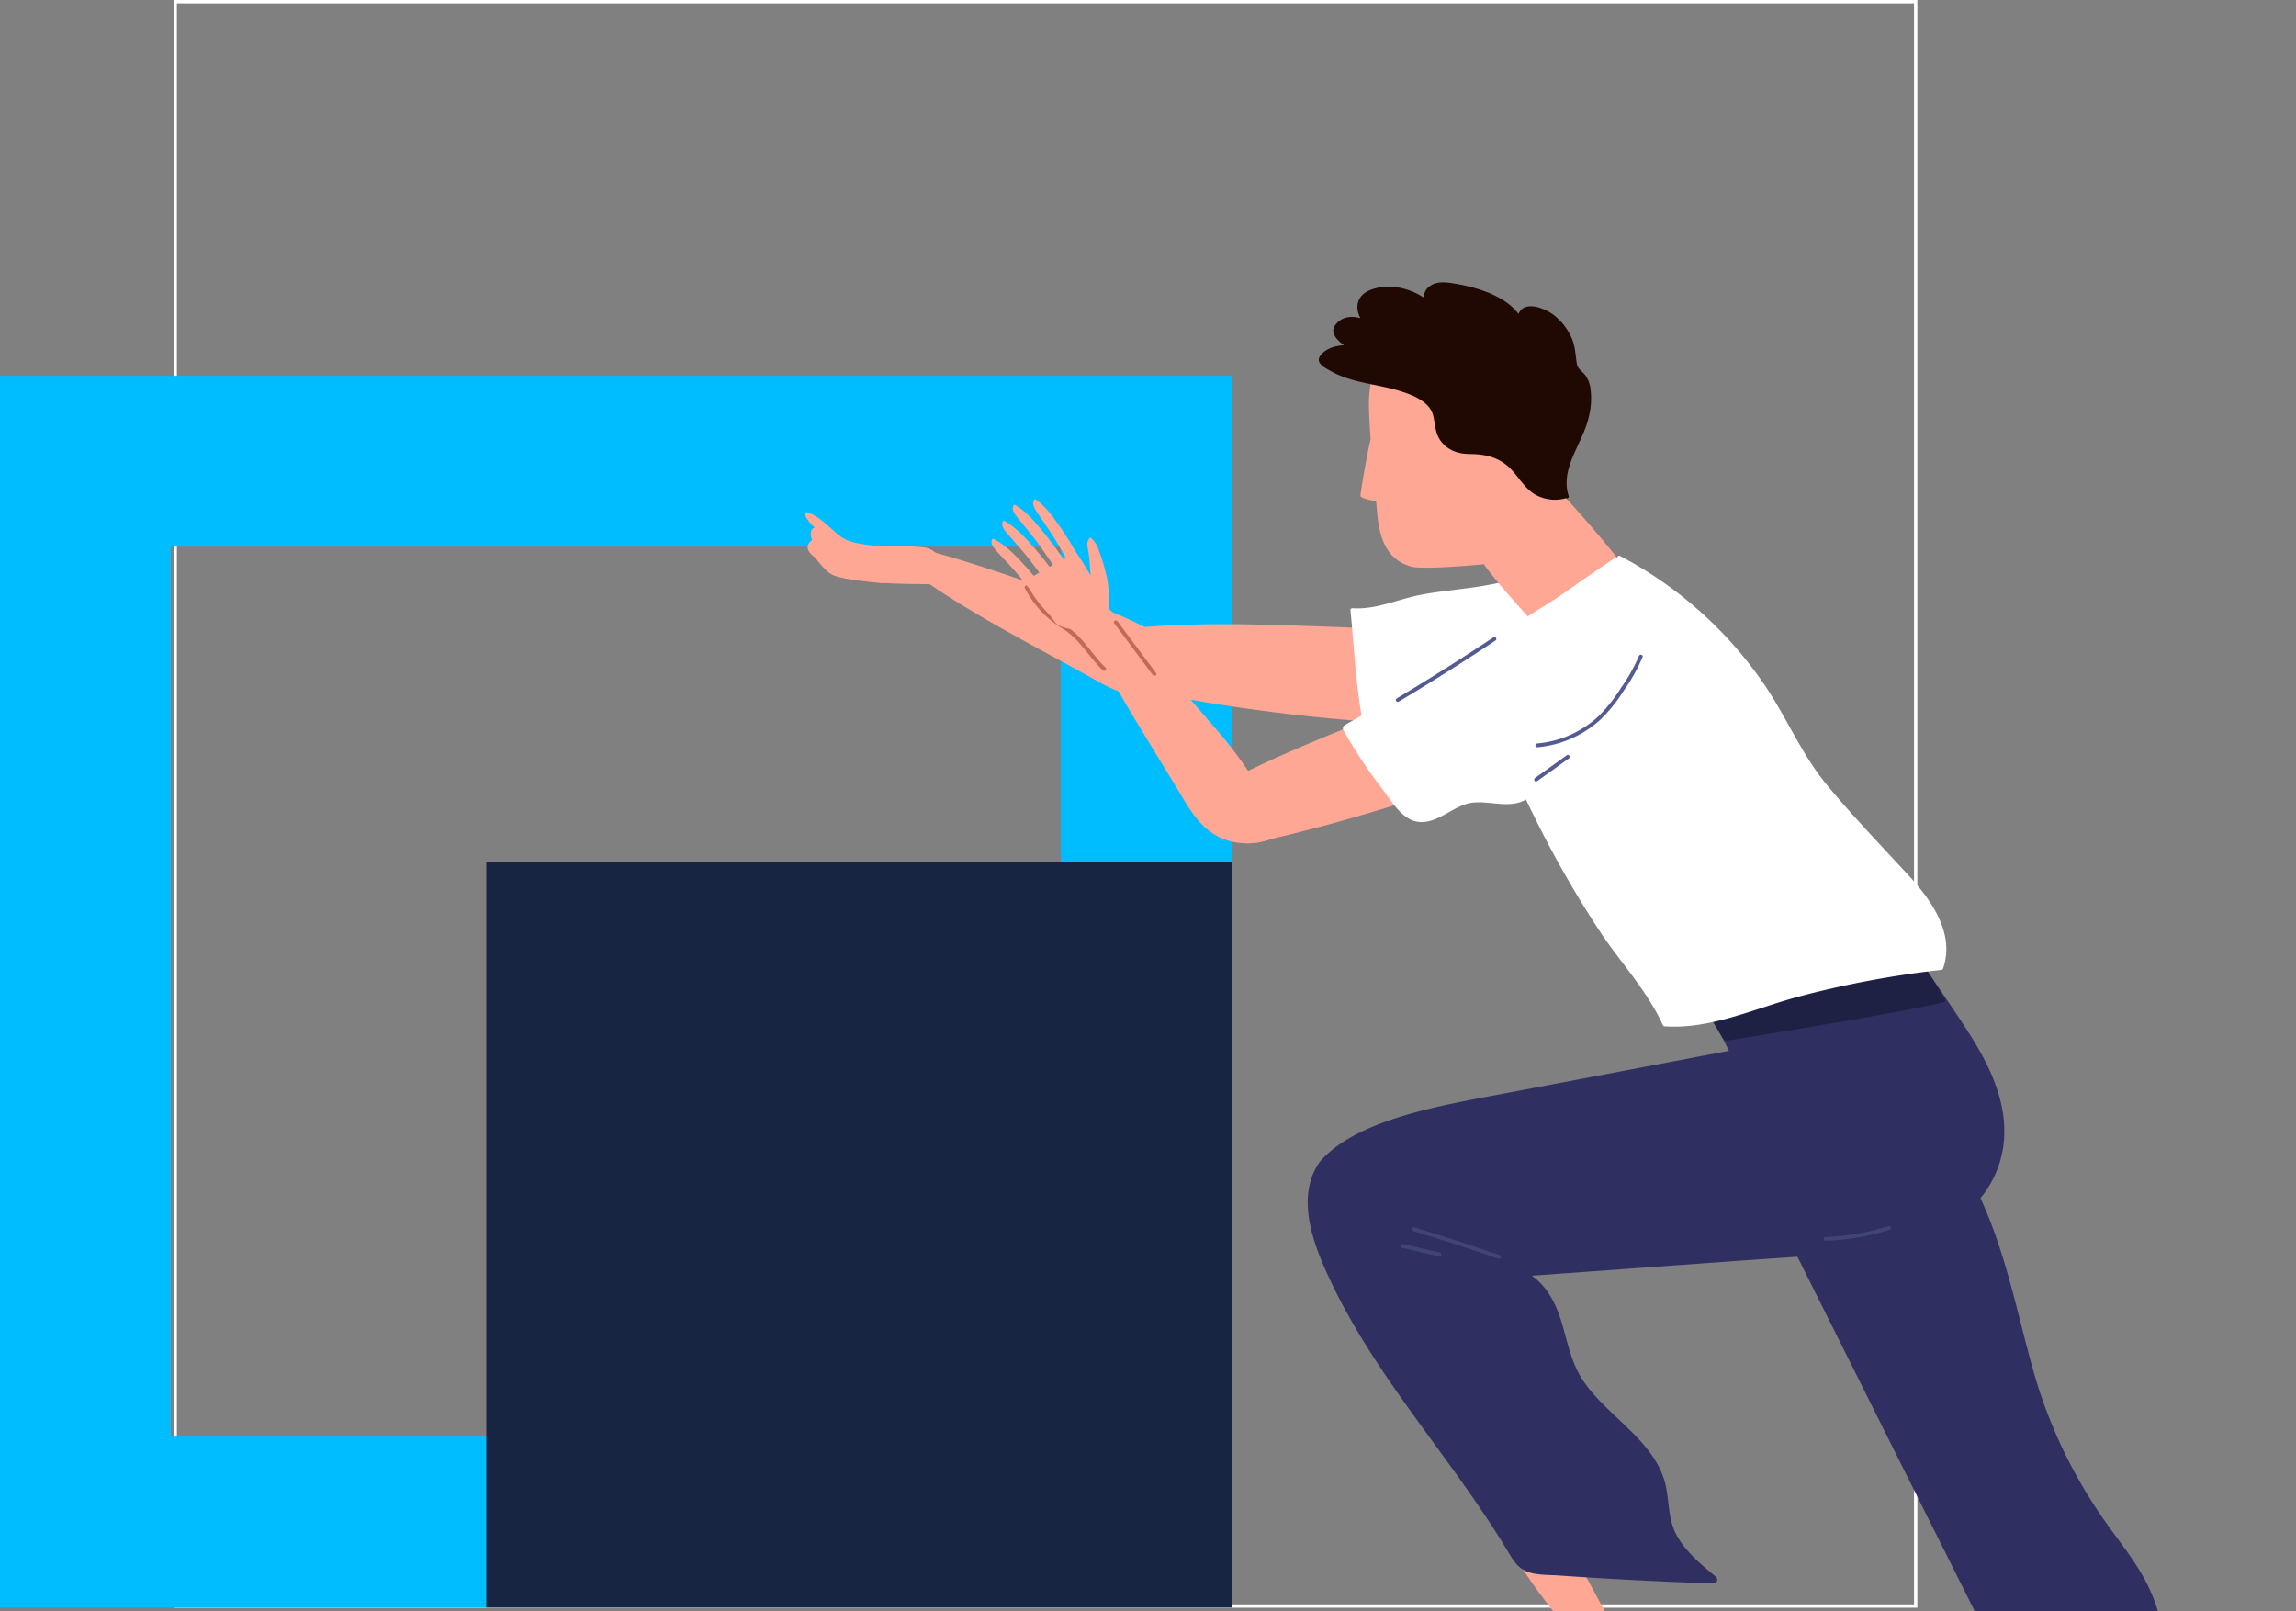
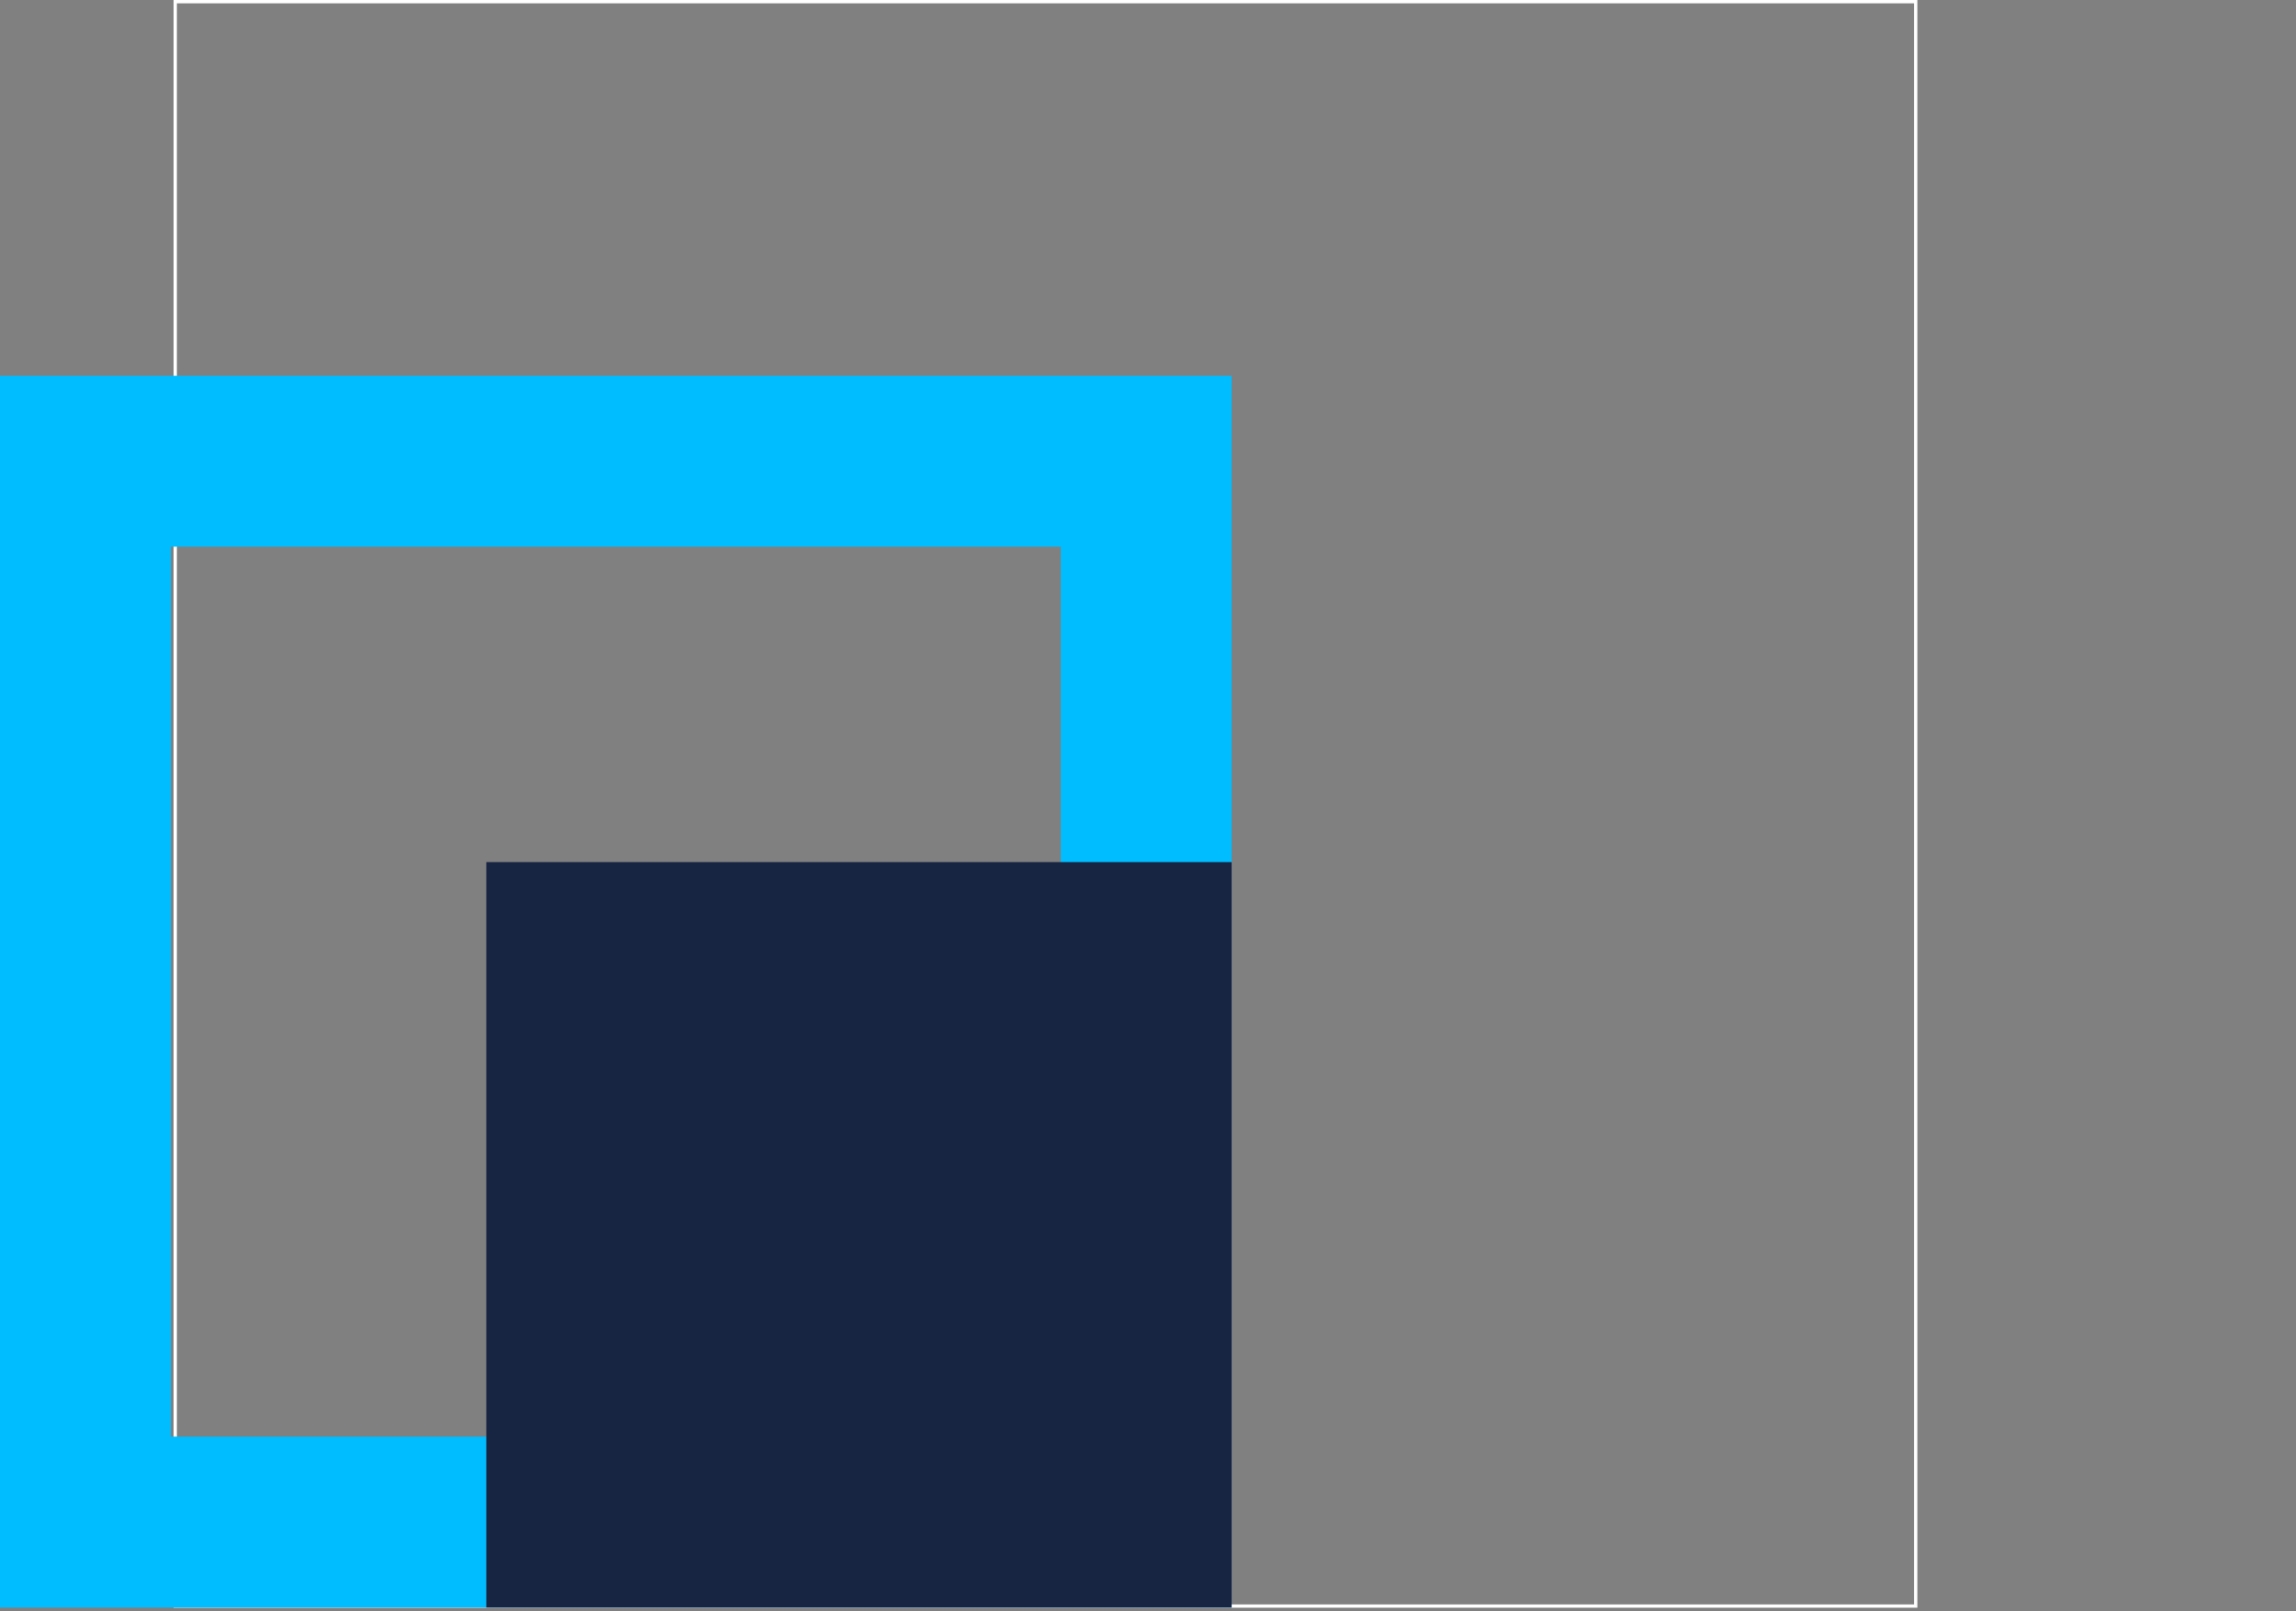
<svg xmlns="http://www.w3.org/2000/svg" width="691.255" height="485" viewBox="0 0 691.255 485">
  <rect x="0" y="0" width="691.255" height="485" fill="#808080" stroke="none" />
  <defs>
    <clipPath id="clip-path">
      <rect id="Rectangle_1094" data-name="Rectangle 1094" width="467" height="441" transform="translate(972 250)" fill="#fff" />
    </clipPath>
    <clipPath id="clip-path-2">
-       <rect id="Rectangle_1093" data-name="Rectangle 1093" width="434.732" height="522.257" fill="none" />
-     </clipPath>
+       </clipPath>
    <clipPath id="clip-path-3">
      <rect id="Rectangle_1092" data-name="Rectangle 1092" width="434.733" height="522.254" fill="none" />
    </clipPath>
    <clipPath id="clip-path-4">
      <rect id="Rectangle_1087" data-name="Rectangle 1087" width="20.226" height="4.455" fill="none" />
    </clipPath>
    <clipPath id="clip-path-5">
      <rect id="Rectangle_1088" data-name="Rectangle 1088" width="26.748" height="9.488" fill="none" />
    </clipPath>
    <clipPath id="clip-path-6">
      <rect id="Rectangle_1089" data-name="Rectangle 1089" width="12.242" height="3.695" fill="none" />
    </clipPath>
    <clipPath id="clip-path-7">
      <rect id="Rectangle_1090" data-name="Rectangle 1090" width="31.185" height="20.5" fill="none" />
    </clipPath>
  </defs>
  <g id="Group_3284" data-name="Group 3284" transform="translate(-736.745 -215)">
    <g id="Group_66" data-name="Group 66" transform="translate(-291.586 185.7)">
      <g id="Rectangle_89" data-name="Rectangle 89" transform="translate(1080.586 29.3)" fill="none" stroke="#fff" stroke-width="1">
        <rect width="525" height="484" stroke="none" />
        <rect x="0.5" y="0.5" width="524" height="483" fill="none" />
      </g>
    </g>
    <g id="Group_3005" data-name="Group 3005" transform="translate(736.745 328.125)">
      <path id="Path_8289" data-name="Path 8289" d="M51.446,51.445H319.362V319.364H51.446ZM0,370.81H370.808V0H0Z" transform="translate(0 0)" fill="#00bdff" />
      <rect id="Rectangle_1080" data-name="Rectangle 1080" width="224.401" height="224.402" transform="translate(146.406 146.408)" fill="#172542" />
    </g>
    <g id="Mask_Group_66" data-name="Mask Group 66" transform="translate(-11 9)" clip-path="url(#clip-path)">
      <g id="Group_3021" data-name="Group 3021" transform="translate(940 291)">
        <g id="Group_3020" data-name="Group 3020" transform="translate(50)" clip-path="url(#clip-path-2)">
          <g id="Group_3019" data-name="Group 3019" transform="translate(-0.001 0.003)">
            <g id="Group_3018" data-name="Group 3018" clip-path="url(#clip-path-3)">
              <path id="Path_8292" data-name="Path 8292" d="M39.036,16.4c22.538-2.285,49.023-.676,71.669.061.723.027.608,1.149-.115,1.122s-1.44-.034-2.163-.054c2.413,8.646-.662,17.711,1.758,26.35.1.365-.284.676-.615.656Q87.342,42.9,65.291,39.454q-5.374-.852-10.721-1.8c-1.785-.318-3.569-.649-5.347-.98-1.3-.25-3.022-.324-4.144-1.129-1.663-1.2-1.629-3.826-1.859-5.631-.446-3.481-.7-6.97-.825-10.471-.007-.291-3.691-3-3.36-3.035" transform="translate(59.801 87.678)" fill="#ffa795" />
              <path id="Path_8293" data-name="Path 8293" d="M28.477,27.559c7.139.507,13.628-2.684,20.5-4.009,7-1.345,14.149-1.764,21.172-3.13a178.68,178.68,0,0,0,20.571-5.307C96.766,13.167,103,11.03,109.3,13.079c.7.23.4,1.332-.3,1.1-.324-.1-.649-.183-.973-.27.811,1.676.135,4.7-.318,6.01-1.257,3.7-4.184,6.435-6.963,9.045-6.956,6.517-13.953,13.162-22.267,17.927A258.36,258.36,0,0,1,50.711,60.3a135.333,135.333,0,0,1-13.175,4.847c-3.421,1.034-4.833,1.839-5.638-1.981-2.4-11.424-2.819-23.43-4-35.03a.583.583,0,0,1,.575-.575" transform="translate(136.425 70.532)" fill="#fff" />
-               <path id="Path_8294" data-name="Path 8294" d="M35.222,3.952A15.56,15.56,0,0,1,44.5,2.621a.612.612,0,0,1,.385-.074c11.627,1.575,23.971,4.773,30.6,15.345a48.987,48.987,0,0,1,6.476,15.453c1.257,6.152,1.5,11.864,4.049,17.529.237-.02,17.745,19.469,24.613,30.366,1.325,2.116.3,7.862-3.157,9.038-5.861,1.987-11.938,3.164-17.758,5.361-2.555.973-5.063,2.035-7.571,3.13-1.291.561,4.063-.946,2.765-1.622-1.663-.872-20.239-21.206-23.572-26.438-.014-.007-18.191,1.771-22,.683-7.842-2.251-9.592-9.363-10.221-16.65-.865-10.235-2.082-20.557-2.413-30.825-.23-7.4,1.406-16.109,8.524-19.962" transform="translate(143.207 14.161)" fill="#ffa795" />
              <path id="Path_8295" data-name="Path 8295" d="M41.186,7.274c.1-.433.791-.345.7.1-.027.115-.054.23-.088.345,2.7-.372,3.508,3.86,3.867,5.78.764,4.124,1.237,8.322,1.649,12.492a.361.361,0,0,1-.4.392c-3.1-.629-8.8-1.413-8.7-2.42.162-1.778,1.683-11.073,2.974-16.69" transform="translate(129.125 40.266)" fill="#ffa795" />
              <path id="Path_8296" data-name="Path 8296" d="M28.155,56.212a55.336,55.336,0,0,1,14.946.183.857.857,0,0,1,.676.514.873.873,0,0,1,.446.412q5.364,9.856,10.721,19.719,2.484,4.553,4.955,9.106c1.372,2.528,3.677,5.55,4.32,8.362a.926.926,0,0,1-.493.973c-1.947,1.156-5.293,1.528-7.558,1.71-1.19.1-2.65-3.569-3.792-4.164C50.6,92.1,36.557,74.174,33.225,69.11c-2.339-3.569-5.827-7.666-5.793-12.094a.891.891,0,0,1,.723-.8" transform="translate(185.061 321.362)" fill="#ffa795" />
              <path id="Path_8297" data-name="Path 8297" d="M3.513,68.633A52.021,52.021,0,0,1,17.365,71.3a.8.8,0,0,1,.548.581.853.853,0,0,1,.345.453q3.346,10.059,6.679,20.1,1.541,4.644,3.083,9.281c.859,2.576,2.494,5.766,2.623,8.477a.86.86,0,0,1-.629.825c-2,.757-5.158.548-7.3.338a4.709,4.709,0,0,1-2.88-.771c-1.494-1.156-2.15-4.029-2.914-5.665l-3.664-7.862c-2.42-5.185-4.921-10.343-7.172-15.6-1.589-3.7-4.137-8.085-3.38-12.195a.846.846,0,0,1,.811-.629" transform="translate(386.752 395.313)" fill="#ffa795" />
              <path id="Path_8298" data-name="Path 8298" d="M14.586,97.534c11.282-12.9,36.74-16.927,56.912-20.76q33.107-6.287,66.2-12.58-2.941-5.881-5.874-11.769c-1.244-2.481-2.961-5.07-3.448-7.848-.926-5.34,3.11-7.477,7.639-8.585,16.988-4.164,34.841-5.935,52.3-6.645a1.222,1.222,0,0,1,1.609-.047,1.055,1.055,0,0,1,.94,1.3c5.827,8.551,11.742,17.055,17.434,25.695,5.171,7.862,10.012,16.237,11.715,25.62,3.069,16.934-6.023,30.907-21.409,37.585-8.092,3.515-16.9,4.759-25.613,5.53-10.985.98-22.01,1.629-33.016,2.42L78.332,131.9c4.279,2.934,7.017,7.882,8.687,13.081,1.852,5.773,2.8,11.823,5.922,17.123,2.663,4.516,6.5,8.213,10.262,11.81,5.787,5.523,12.269,11.188,14.872,19.016,1.886,5.685.906,11.708,3.887,17.116,2.8,5.083,7.483,8.9,11.884,12.553a1.154,1.154,0,0,1-.811,1.954q-15.575-.517-31.13-1.413-7.787-.446-15.555-1c-3.055-.216-7.1-.007-9.971-1.4-2.805-1.366-4.069-3.941-5.645-6.517q-3.549-5.841-7.389-11.5c-4.921-7.308-10.133-14.419-15.318-21.537C37.536,166.77,26.991,152.236,19.081,136.2c-5.638-11.424-12.634-27.31-4.5-38.667" transform="translate(140.582 167.142)" fill="#2f2f61" />
              <path id="Path_8299" data-name="Path 8299" d="M14.026,44.879c5.327-.243,12.141-2.413,17.312-3.65q7.848-1.856,15.771-3.468,15.372-3.123,30.927-5.232c-.338-.521-.662-1.048-1.007-1.562-.372-.561.527-1.082.9-.527.439.656.852,1.332,1.284,1.994a.593.593,0,0,1,.379.588c1.906,2.954,3.772,5.935,5.536,8.97a.525.525,0,0,1-.311.764C71.648,45.927,26.546,53.173,19.9,54.248c-1.541.243-1.866-1.007-2.413-1.893-.919-1.474-3.083-5.171-3.907-6.692a.525.525,0,0,1,.446-.784" transform="translate(258.204 173.965)" fill="#1f2144" />
-               <path id="Path_8300" data-name="Path 8300" d="M13.886,47.023c1.075-4.455,4.32-7.889,7.727-10.748,10.045-8.45,21.01-16.008,31.893-23.335a.469.469,0,0,1,.534-.014,1.119,1.119,0,0,1,.257-.169.589.589,0,0,1,.852-.514,120.516,120.516,0,0,1,43.71,39.113c6.395,9.477,10.8,20.185,18.015,29.122,6.8,8.423,18,20.165,25.316,28.108,6.767,7.355,13.865,17.414,10.221,27.858a.6.6,0,0,1-.554.419,294.179,294.179,0,0,0-43,8.065c-13.087,3.495-26.472,9.91-40.283,8.91a.562.562,0,0,1-.493-.284c-4.516-9.944-11.958-18.049-18.123-26.959A318.351,318.351,0,0,1,30.117,92.3c-4.975-10.066-9.842-20.314-14.067-30.717C14.2,57.021,12.7,51.951,13.886,47.023" transform="translate(190.332 70.117)" fill="#fff" />
              <path id="Path_8301" data-name="Path 8301" d="M15.793,40.511l36.429-4.867a.992.992,0,0,1,.764.2c-.047-.088-.095-.183-.149-.27-.69-1.3,1.237-2.555,1.927-1.257,8.349,15.676,16.251,31.6,23.525,47.8,7.416,16.515,10.6,33.6,15.446,50.9a149.125,149.125,0,0,0,22.781,47.063c4.313,5.976,8.964,11.776,12.114,18.482,3.765,8.011,5.023,16.826,7,25.37a204.831,204.831,0,0,0,22.788,57.034,1.161,1.161,0,0,1-.608,1.717c-10.6,2.217-32.414,1.778-43.2,2.812a1.167,1.167,0,0,1-1.142-.784c-3.684-10.85-7.456-21.639-13.182-31.6C95.472,244.743,5.964,65.043.61,54.565-3.649,46.23,15.847,51.233,14.7,41.708a1.164,1.164,0,0,1,1.088-1.2" transform="translate(276.15 194.529)" fill="#2f2f61" />
              <path id="Path_8302" data-name="Path 8302" d="M26.513,73.333a1.551,1.551,0,0,1,1.4-.994c1.954-.412,21.294-1.555,22.328-1.764,1.717-.345,2.521-.568,2.325-2.386-.223-2.177-.453-4.347-.683-6.523-.027-.277.243-.446.473-.473a73.763,73.763,0,0,1,14.858-.284c.7.02.9-.034,1.183.379a62.354,62.354,0,0,1,8.734,18.056c.061.2.5,1.785-.8,1.751,0,0-49.665-.284-49.726-1.136-.115-1.379-.7-5.327-.088-6.625" transform="translate(180.098 349.411)" fill="#5c3232" />
              <path id="Path_8303" data-name="Path 8303" d="M4.2,76.944a1.577,1.577,0,0,1,1.636-.521c1.987.216,20.74,5.1,21.781,5.212,1.744.2,2.576.243,2.954-1.555l1.359-6.408a.488.488,0,0,1,.595-.311,73.322,73.322,0,0,1,14.223,4.313c.669.237.865.25,1.007.723A62.045,62.045,0,0,1,50.5,98.272c0,.2-.074,1.852-1.311,1.413,0,0-47.151-15.575-46.955-16.406.324-1.352.987-5.28,1.967-6.334" transform="translate(369.117 422.498)" fill="#5c3232" />
              <path id="Path_8304" data-name="Path 8304" d="M35.125,47.279c19.712-11.161,44.609-20.347,65.632-28.784.676-.27,1.021.8.352,1.075s-1.338.548-2,.825c5.685,6.936,6.523,16.467,12.208,23.41a.568.568,0,0,1-.3.845Q90.009,52.1,68.438,57.818,63.185,59.2,57.9,60.481q-2.647.639-5.293,1.251c-1.291.3-2.893.919-4.245.629-2.008-.426-3.028-2.839-3.968-4.4q-2.707-4.512-4.969-9.254c-.128-.264-4.59-1.264-4.3-1.426" transform="translate(85.967 106.277)" fill="#ffa795" />
              <path id="Path_8305" data-name="Path 8305" d="M50.08,14.281c10.41,10.248,23.991,26.4,33.536,37.457A125.055,125.055,0,0,1,103.97,83.233a7.646,7.646,0,0,0-.892,1.041l-.007-.007a19.967,19.967,0,0,1-16.785,1.061c-6.821-2.67-10.255-9.065-13.838-15.027-9.261-15.406-22.261-35.51-29.4-52-.115-.277,6.814-4.232,7.03-4.015" transform="translate(39.76 82.207)" fill="#ffa795" />
              <path id="Path_8306" data-name="Path 8306" d="M50.832,11.971C64.974,15.648,84.807,22.854,98.6,27.66a125.038,125.038,0,0,1,33.367,17.116,7.021,7.021,0,0,0-.257,1.352l-.014-.02a19.9,19.9,0,0,1-14,9.315c-7.253,1.1-13.412-2.724-19.5-6.1C82.489,40.6,61.181,29.688,46.756,18.96c-.243-.183,3.786-7.064,4.076-6.99" transform="translate(-13.233 68.943)" fill="#ffa795" />
              <path id="Path_8307" data-name="Path 8307" d="M28.789,62.543C39.929,56.364,100.559,20.712,110,12.33c1.1-.973-12.323,12.492-13.425,13.473-1.562,1.386,6.794,24.992,1.088,35.537-2.839,5.239-7.186,8.829-9.052,14.7-1.169,3.657-2.238,7.5-5.976,9.288-4.718,2.258-10.41-.02-15.4.575-5.773.676-10.64,6.753-16.677,5.726-4.718-.8-7.943-6.53-10.573-9.957A153.76,153.76,0,0,1,28.376,64.111a1.165,1.165,0,0,1,.412-1.568" transform="translate(133.842 70.726)" fill="#fff" />
              <path id="Path_8308" data-name="Path 8308" d="M29.7,22.131c1.528-2.163,4.489-3.1,7.166-3.191-2.434-1.866-4.908-4.286-1.69-7.1,1.845-1.616,4.293-1.717,6.638-1.075C40.08,7.624,40.7,3.933,44.738,2.317,50.017.208,56.27,1.533,60.915,4.609a4.074,4.074,0,0,1,1.656-3.387C65.018-.684,68.682.08,71.46.6c6.1,1.136,14.007,3.63,17.941,8.9,1.764-4.266,8.092-1.7,10.85.507a17.936,17.936,0,0,1,5.063,6.55c1.2,2.63,1.2,5.07,1.629,7.828.277,1.785,1.7,2.38,2.636,3.664a8.715,8.715,0,0,1,1.426,3.475,22.363,22.363,0,0,1-.48,9.126c-1.764,7.869-8.734,15.264-6.016,23.667a.564.564,0,0,1-.8.656,12.169,12.169,0,0,1-8.97-.913c-3.1-1.676-4.854-4.752-7.125-7.308-3.475-3.907-7.781-5.05-12.824-5.07-3.1-.02-5.888-.784-8.085-3.089-2.454-2.576-2.217-5.212-2.974-8.43-1.075-4.522-6.882-6.55-10.87-7.7-6.591-1.893-13.757-2.285-19.84-5.692-1.67-.933-4.894-2.42-3.326-4.644" transform="translate(125.518 -0.002)" fill="#200803" />
              <path id="Path_8309" data-name="Path 8309" d="M27.534,43.293A31.092,31.092,0,0,0,46.09,35a47.245,47.245,0,0,0,6.733-8.531,51.412,51.412,0,0,0,5.334-9.5c.264-.683,1.372-.385,1.109.311a53.828,53.828,0,0,1-5.732,10.194,44.869,44.869,0,0,1-7.294,8.943,32.438,32.438,0,0,1-18.7,8.024c-.737.068-.73-1.082,0-1.149" transform="translate(193.016 95.519)" fill="#545b93" />
              <path id="Path_8310" data-name="Path 8310" d="M30.492,28.014q4.786-3.437,9.572-6.868c.6-.426,1.176.568.581.994L31.066,29c-.595.433-1.169-.561-.575-.987" transform="translate(189.41 121.195)" fill="#545b93" />
              <g id="Group_3008" data-name="Group 3008" transform="translate(306.795 284.07)" opacity="0.5" style="mix-blend-mode: multiply;isolation: isolate">
                <g id="Group_3007" data-name="Group 3007" transform="translate(0)">
                  <g id="Group_3006" data-name="Group 3006" clip-path="url(#clip-path-4)">
                    <path id="Path_8311" data-name="Path 8311" d="M16.486,45.331a68.776,68.776,0,0,0,18.968-3.279c.71-.223,1.007.886.3,1.109a69.942,69.942,0,0,1-19.273,3.312c-.737.027-.737-1.122,0-1.142" transform="translate(-15.933 -42.025)" fill="#545b89" />
                  </g>
                </g>
              </g>
              <g id="Group_3011" data-name="Group 3011" transform="translate(182.901 284.494)" opacity="0.5" style="mix-blend-mode: multiply;isolation: isolate">
                <g id="Group_3010" data-name="Group 3010" transform="translate(0)">
                  <g id="Group_3009" data-name="Group 3009" clip-path="url(#clip-path-5)">
                    <path id="Path_8312" data-name="Path 8312" d="M34,42.114q12.9,3.914,25.647,8.315c.69.243.4,1.352-.3,1.109Q46.6,47.136,33.7,43.222c-.7-.216-.406-1.325.3-1.109" transform="translate(-33.296 -42.085)" fill="#545b89" />
                  </g>
                </g>
              </g>
              <g id="Group_3014" data-name="Group 3014" transform="translate(179.444 289.516)" opacity="0.5" style="mix-blend-mode: multiply;isolation: isolate">
                <g id="Group_3013" data-name="Group 3013" transform="translate(0)">
                  <g id="Group_3012" data-name="Group 3012" clip-path="url(#clip-path-6)">
                    <path id="Path_8313" data-name="Path 8313" d="M36.667,42.846q5.557,1.278,11.12,2.555c.717.162.412,1.271-.311,1.109L36.362,43.955c-.717-.169-.412-1.278.3-1.109" transform="translate(-35.951 -42.83)" fill="#545b89" />
                  </g>
                </g>
              </g>
              <g id="Group_3017" data-name="Group 3017" transform="translate(377.545 412.522)" opacity="0.5" style="mix-blend-mode: multiply;isolation: isolate">
                <g id="Group_3016" data-name="Group 3016">
                  <g id="Group_3015" data-name="Group 3015" clip-path="url(#clip-path-7)">
                    <path id="Path_8314" data-name="Path 8314" d="M4.689,61.12q15.038,9.663,30.075,19.32c.622.4.047,1.393-.581.994Q19.145,71.771,4.114,62.107c-.622-.4-.047-1.393.575-.987" transform="translate(-3.845 -61.024)" fill="#545b89" />
                  </g>
                </g>
              </g>
-               <path id="Path_8315" data-name="Path 8315" d="M58.535,13.463c1.467-2.1,16.291-1.906,20.449-1.332a6.008,6.008,0,0,1,4.326,2.339.557.557,0,0,1,.507.2c1.474,1.663,2.819,4.279,2.042,6.577-.791,2.319-3.224,2.048-5.225,1.974-4.685-.155-20.07.155-21.375-2.292-.879-1.656-1.96-5.705-.723-7.463" transform="translate(-43.278 67.653)" fill="#ffa795" />
              <path id="Path_8316" data-name="Path 8316" d="M61.154,10.253c3.569,1.055,6.74,4.671,9.592,6.909,2.089,1.643,3.522,1.96,6.145,2.555a54.271,54.271,0,0,0,9.653.764c.737-.007-.987,1.886-1.731,1.893-.717.007-1.447.007-2.177-.007l-.007.047c-.2.683-.406,1.366-.615,2.048.581.176.331,1.082-.3,1.068-.108.385-.223.771-.318,1.149-.264,1.082.155,2.15-.095,3.164.277.338,3.975,1.859,3.421,1.825-3.576-.243-11.7-1.068-15.129-2.224-2.434-.818-4.326-3.468-6.03-5.53-2.123-1.521-3.326-3.475-.9-5.266a3.951,3.951,0,0,1-.216-2.92,1.749,1.749,0,0,1,1.007-.865,11.8,11.8,0,0,1-3.008-3.907c-.162-.412.311-.818.7-.7" transform="translate(-60.417 58.939)" fill="#ffa795" />
              <path id="Path_8317" data-name="Path 8317" d="M33.781,34.277Q48.565,25.445,62.889,15.89c.615-.412,1.19.581.581.987Q49.143,26.428,34.355,35.264a.571.571,0,0,1-.575-.987" transform="translate(144.506 90.955)" fill="#545b93" />
              <path id="Path_8318" data-name="Path 8318" d="M51.946,13.781A34.5,34.5,0,0,0,57.388,21.3c2.3,2.366,5.151,3.677,7.693,5.685,4,3.143,6.483,7.774,10.16,11.262.534.507-.277,1.311-.811.8C70.144,35,67.392,29.545,62.221,26.449A30.83,30.83,0,0,1,50.959,14.355c-.358-.642.635-1.224.987-.575" transform="translate(15.356 77.739)" fill="#c36956" />
              <path id="Path_8319" data-name="Path 8319" d="M49.743,15.3q5.81,7.8,11.62,15.588c.446.595-.554,1.169-.987.581l-11.62-15.6c-.446-.588.554-1.156.987-.575" transform="translate(44.43 86.724)" fill="#c36956" />
              <path id="Path_8320" data-name="Path 8320" d="M50.94,21.723a.336.336,0,0,1,.446-.122c3.6,1.791,6.631,5.063,9.335,7.977.946,1.014,1.832,2.089,2.738,3.143.561-.324,1.129-.642,1.7-.953-1.278-1.7-2.528-3.421-3.88-5.077-1.737-2.129-3.59-4.144-5.381-6.233-.825-.953-2.576-2.805-1.71-4.144a.329.329,0,0,1,.446-.108c3.556,1.9,6.483,5.252,9.1,8.247,1.575,1.791,3.056,3.664,4.509,5.557,1.7-1.007,3.13-1.886,4.813-2.8-1.217-2.1-2.38-4.211-3.671-6.266-1.467-2.325-3.062-4.556-4.59-6.834-.7-1.055-2.21-3.1-1.19-4.326a.317.317,0,0,1,.453-.054c3.3,2.312,5.8,6,8.031,9.288,1.5,2.2,2.873,4.475,4.211,6.773,1.528,2.17,2.92,4.455,4.266,6.773-.135-2.156-.277-4.32-.548-6.463-.2-1.507-1.021-3.535.284-4.732a.335.335,0,0,1,.46-.02A8.136,8.136,0,0,1,83.063,25.1a57.247,57.247,0,0,1,2.082,6.692c1.007,3.9,1.007,7.862,1.142,11.864a.335.335,0,0,1-.561.243.3.3,0,0,1-.331-.061c-.108-.088-.2-.189-.311-.284-4.049,2.359-4.847,5.482-5.827,5.5-3.948.115-8.227-.8-9.288-2.251-1.142-1.568-4.664-6.158-5.793-7.74l-.068-.095c-.1-.108-.2-.2-.311-.324-1.859-2.224-3.562-4.556-5.462-6.753-1.8-2.082-3.711-4.042-5.563-6.07-.852-.933-2.657-2.731-1.832-4.1" transform="translate(5.519 55.635)" fill="#ffa795" />
              <path id="Path_8321" data-name="Path 8321" d="M52.729,10.05a.341.341,0,0,1,.453-.095c3.481,2.021,6.294,5.476,8.808,8.558,2.684,3.292,5.1,6.787,7.51,10.289a.3.3,0,0,1,.243.352l.074.108c.237.345-.25.784-.487.439l-.176-.257c-2.082-.014-3.279.216-4.678-1.683-1.71-2.339-3.272-4.779-5.023-7.091C57.8,18.48,56.014,16.4,54.29,14.255c-.791-.987-2.474-2.893-1.562-4.2" transform="translate(10.193 57.066)" fill="#ffa795" />
            </g>
          </g>
        </g>
      </g>
    </g>
  </g>
</svg>